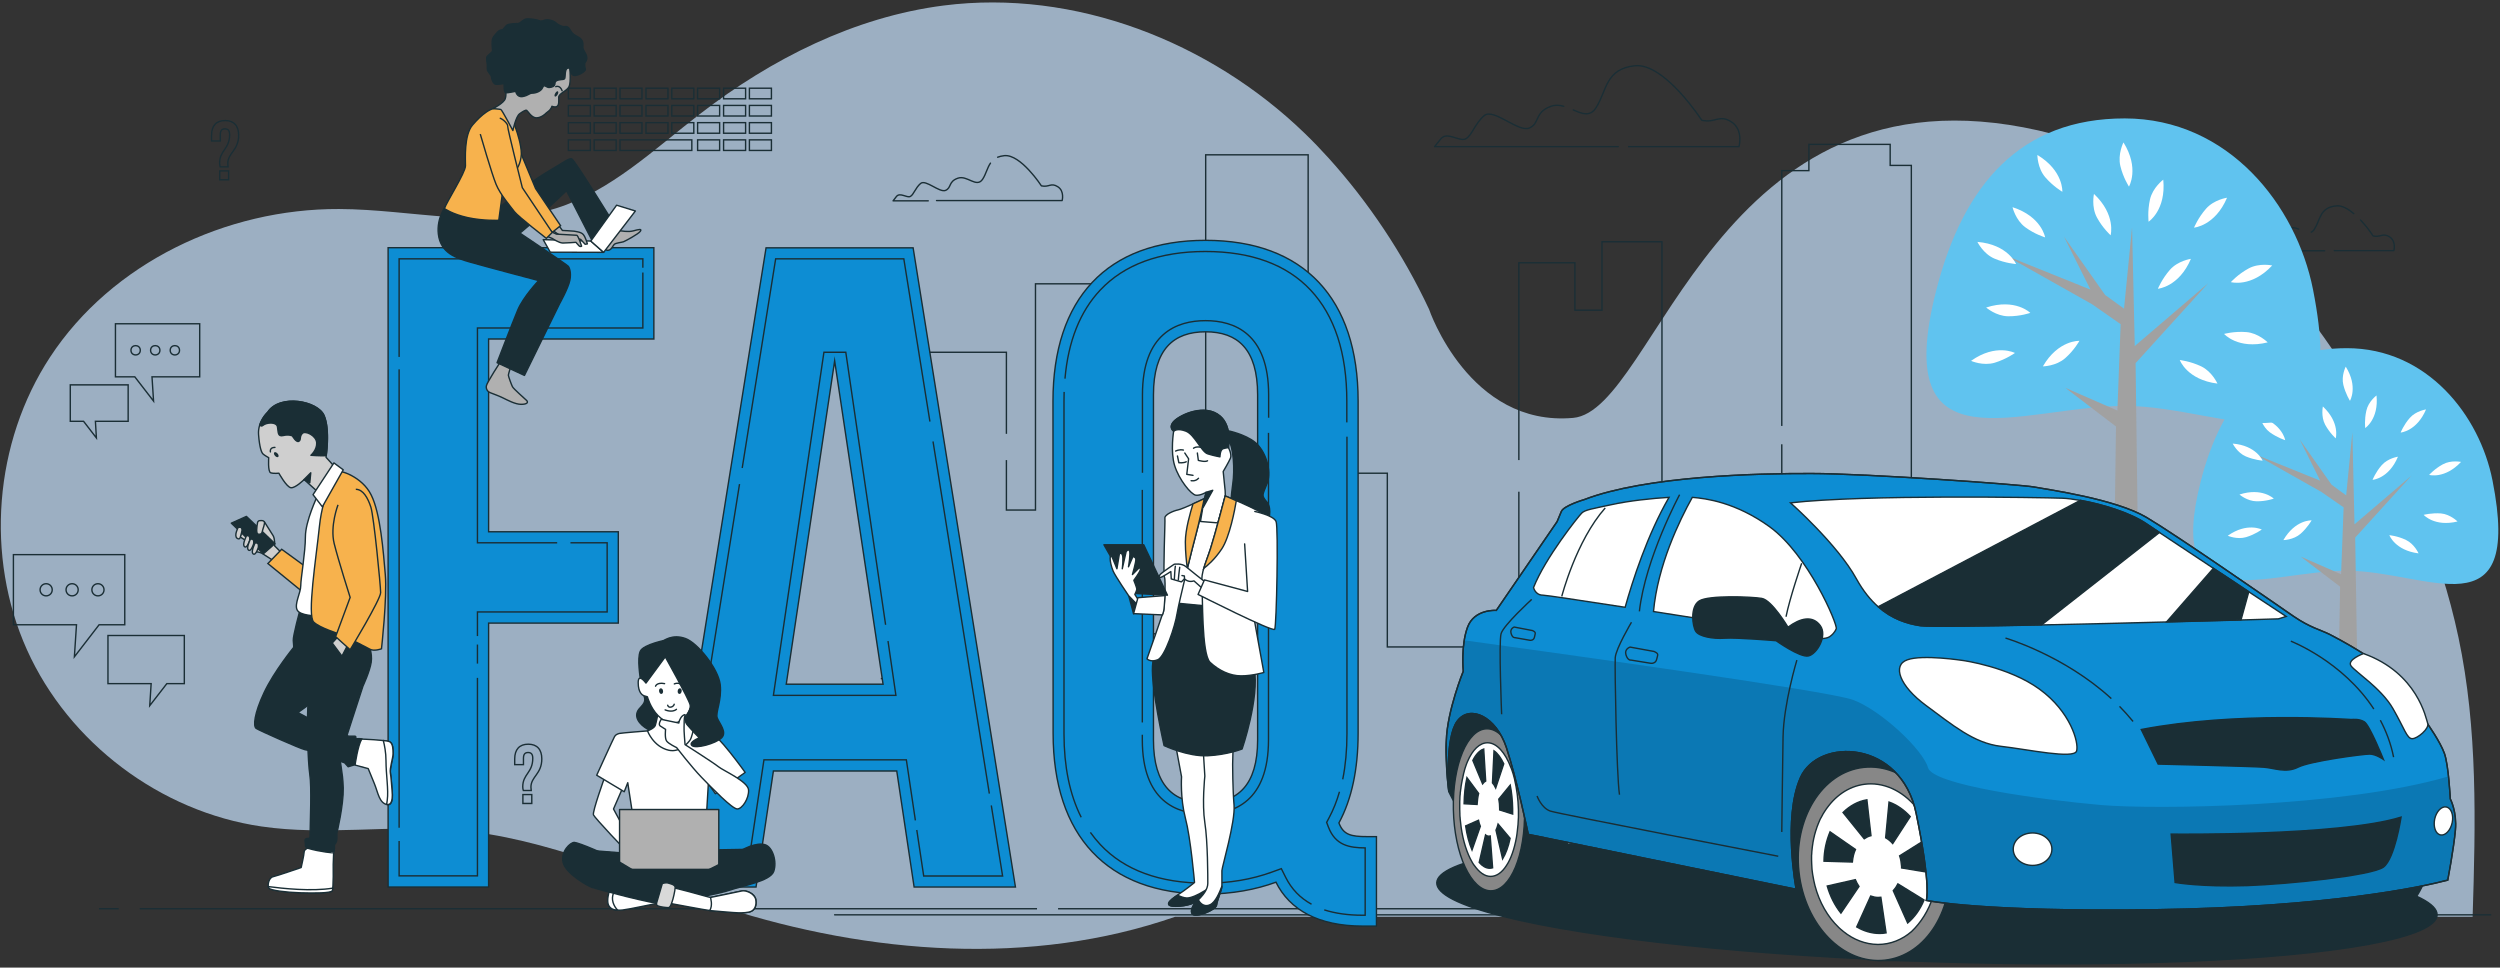
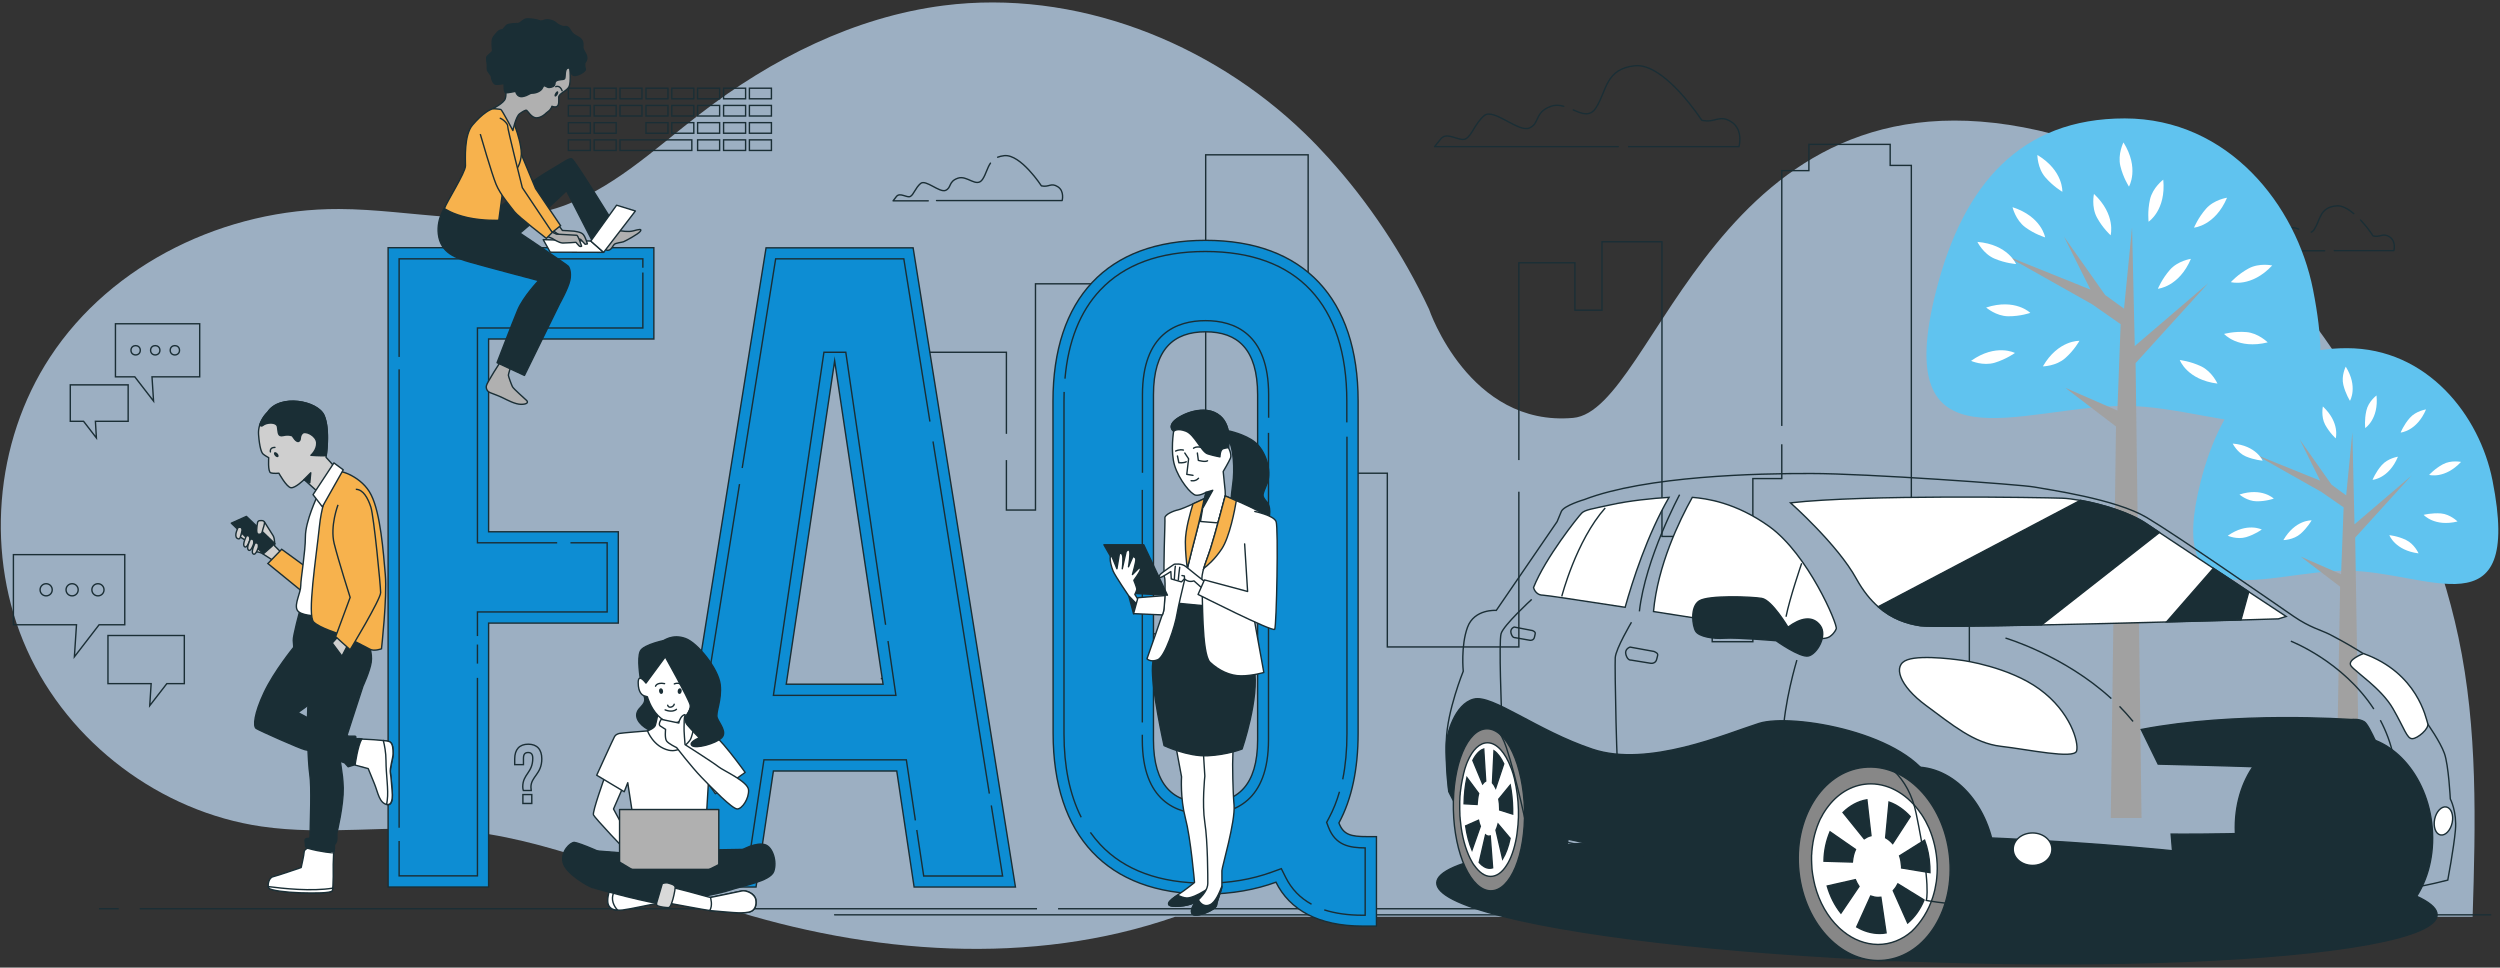
<svg xmlns="http://www.w3.org/2000/svg" version="1.1" id="Слой_1" x="0px" y="0px" viewBox="0 0 1771.4 685.6" style="enable-background:new 0 0 1771.4 685.6;" xml:space="preserve">
  <rect x="0" y="0" width="1771.4" height="685.6" fill="#333333" stroke="none" />
  <style type="text/css">
	.st0{opacity:0.7;fill:#CAE5FF;enable-background:new    ;}
	.st1{fill:none;stroke:#1A2E35;stroke-miterlimit:10;}
	.st2{fill:none;stroke:#1A2E35;stroke-linecap:round;stroke-linejoin:round;stroke-miterlimit:10;}
	.st3{fill:#60C3EF;}
	.st4{fill:#A1A1A1;}
	.st5{fill:#FFFFFF;}
	.st6{fill:#0D8DD3;stroke:#1A2E35;stroke-miterlimit:10;}
	.st7{fill:#1A2E35;stroke:#1A2E35;stroke-linecap:round;stroke-linejoin:round;stroke-miterlimit:10;}
	.st8{fill:#FFFFFF;stroke:#1A2E35;stroke-linecap:round;stroke-linejoin:round;stroke-miterlimit:10;}
	.st9{fill:#F7B24D;stroke:#1A2E35;stroke-miterlimit:10;}
	.st10{fill:#1A2E35;}
	.st11{fill:#B0B0B0;stroke:#1A2E35;stroke-linecap:round;stroke-linejoin:round;stroke-miterlimit:10;}
	.st12{fill:#D9D9D9;stroke:#1A2E35;stroke-linecap:round;stroke-linejoin:round;stroke-miterlimit:10;}
	.st13{fill:#CFCFCF;stroke:#1A2E35;stroke-linecap:round;stroke-linejoin:round;stroke-miterlimit:10;}
	.st14{fill:#1A2E35;stroke:#1A2E35;stroke-width:1;stroke-miterlimit:10;}
	.st15{fill:#1A2E35;stroke:#1A2E35;stroke-miterlimit:10;}
	.st16{fill:#878787;stroke:#1A2E35;stroke-width:1;stroke-miterlimit:9.999;}
	.st17{fill:#FFFFFF;stroke:#1A2E35;stroke-miterlimit:10;}
	.st18{fill:#878787;stroke:#1A2E35;stroke-miterlimit:10;}
	.st19{opacity:0.15;enable-background:new    ;}
</style>
  <path class="st0" d="M1114.7,296.1c59.2-5.3,100.7-255.1,329.5-203.7c101,22.7,176.9,99,227.7,185.8  c31.3,53.4,57.3,112.9,70.1,173.6c13.7,64.7,12.1,131.5,10,197.8H832.6C731,685,616.2,676.2,513,643c-63.3-20.4-124.9-49.6-191.2-55  c-45.4-3.6-91.4,4.2-136.5-2.4c-71.6-10.4-136.5-59.2-166.2-125.2S-4.2,313.5,35.5,253c43.8-66.8,124.8-105.2,204.7-104.9  c51.7,0.2,104.8,15,154.1-0.6c38.8-12.3,69.3-41.8,101.6-66.7c50.5-39,109.5-68.8,172.8-76.9c92.7-11.8,188.4,25.5,255.6,90.4  c5.9,5.7,11.6,11.6,17.1,17.7c28.1,31.1,52.7,67.7,71.2,107.2C1012.6,219.3,1041,302.7,1114.7,296.1z" />
  <g>
    <polyline class="st1" points="1262.5,301.8 1262.5,120.9 1281.7,120.9 1281.7,102.3 1339.3,102.3 1339.3,117.2 1354.3,117.2    1354.3,426.7 1395.4,426.7 1395.4,480.8 1421.5,480.8  " />
    <polyline class="st1" points="1076.2,326 1076.2,186.2 1115.9,186.2 1115.9,219.8 1135.1,219.8 1135.1,171.3 1177.6,171.3    1177.6,380.1 1213.2,380.1 1213.2,454.7 1242,454.7 1242,339.1 1262.5,339.1 1262.5,314.8  " />
    <polyline class="st1" points="926.9,232.8 926.9,480.8 950.2,480.8 950.2,335.3 983,335.3 983,458.4 1076.2,458.4 1076.2,348.4     " />
    <polyline class="st1" points="854.3,415.5 854.3,109.7 926.9,109.7 926.9,212.3  " />
    <polyline class="st1" points="713.1,326 713.1,361.4 733.7,361.4 733.7,201.1 815.9,201.1 815.9,449.1 854.3,449.1 854.3,424.8     " />
    <polyline class="st1" points="624.1,480.8 654.2,480.8 654.2,249.6 713.1,249.6 713.1,307.4  " />
  </g>
  <g>
    <path class="st2" d="M663.6,142.1h89c0,0,1.8-6.7-3.1-9.8c-4.9-3.1-6.1,0.6-11.6-0.6c0,0-14.7-22.6-26.3-21.4   c-1.9,0.2-3.4,0.6-4.7,1.1" />
    <path class="st2" d="M701.8,115.6c-2.3,3.3-3.1,7.6-5.5,11.3c-4.3,6.7-11-3.1-17.7-0.6c-6.7,2.4-4.3,6.7-8.6,8.6   c-4.3,1.8-14.1-8-17.7-4.9c-3.7,3.1-4.9,8-7.3,9.2c-2.4,1.2-7.3-3.1-9.8,0c-2.4,3.1-2.4,3.1-2.4,3.1h24.9" />
  </g>
  <g>
    <path class="st2" d="M1628.8,162.3c-2.2-0.8-4.4-1.4-6.7-0.6c-6.7,2.4-4.3,6.7-8.6,8.6c-4.3,1.8-14.1-8-17.7-4.9   c-3.7,3.1-4.9,8-7.3,9.2s-7.3-3.1-9.8,0c-2.4,3.1-2.4,3.1-2.4,3.1h70.9" />
    <path class="st2" d="M1667.8,151.4c-4.1-3.5-8.5-6-12.6-5.5c-11.6,1.2-11,9.8-15.3,16.5c-0.7,1.1-1.5,1.8-2.3,2.1" />
    <path class="st2" d="M1654,177.6h42.2c0,0,1.8-6.7-3.1-9.8s-6.1,0.6-11.6-0.6c0,0-3.7-5.8-8.9-11.3" />
  </g>
  <g>
    <path class="st2" d="M1108,75.3c-3-0.8-6-1.1-9,0c-12.1,4.4-7.7,12.1-15.4,15.4c-7.7,3.3-25.3-14.3-31.9-8.8s-8.8,14.3-13.2,16.5   c-4.4,2.2-13.2-5.5-17.6,0s-4.4,5.5-4.4,5.5h130.1" />
    <path class="st2" d="M1154,103.9h78.2c0,0,3.3-12.1-5.5-17.6s-11,1.1-20.9-1.1c0,0-26.4-40.8-47.4-38.6   c-20.9,2.2-19.8,17.6-27.5,29.7c-4.3,6.7-9.9,4.3-16.1,1.6" />
  </g>
  <path class="st3" d="M1766.1,340.5c21.6,109.5-46.3,63.9-103.3,63.9s-129.4,37.1-103.3-63.9c14.9-57.7,46.3-93.8,103.3-93.8  S1757,294.3,1766.1,340.5z" />
  <polygon class="st4" points="1630.2,394.4 1658.1,415.7 1655.2,579.8 1672,579.8 1668.8,380.9 1708.6,337.1 1668.3,371.5   1666.8,306.3 1662.4,351 1652.1,343.5 1629.5,311.4 1644,340.6 1597.3,321.7 1644.9,348.6 1660.6,359.5 1658.8,406.9 " />
  <g>
    <path class="st5" d="M1645.9,288c0,0-1.5,7.1,1.6,12.9c3.2,5.9,7.5,9.7,7.5,9.7S1658.2,299.6,1645.9,288z" />
    <path class="st5" d="M1586.8,350.4c0,0,5.4,4.7,12.1,4.8c6.7,0.1,12.2-1.9,12.2-1.9S1602.8,345.2,1586.8,350.4z" />
    <path class="st5" d="M1578.5,379.6c0,0,6.6,2.9,13,1s11.1-5.4,11.1-5.4S1592.2,369.9,1578.5,379.6z" />
    <path class="st5" d="M1617.9,382.7c0,0,7.2-0.1,12.2-4.5s7.8-9.5,7.8-9.5S1626.4,368.1,1617.9,382.7z" />
-     <path class="st5" d="M1601.3,295.3c0,0,1.6,7,7,11c5.4,3.9,10.9,5.6,10.9,5.6S1617.3,300.5,1601.3,295.3z" />
    <path class="st5" d="M1719,290.1c0,0-7.1,1-11.5,6s-6.5,10.4-6.5,10.4S1712.4,305.6,1719,290.1z" />
    <path class="st5" d="M1743.8,327.3c0,0-7.1-1.5-12.9,1.7c-5.9,3.2-9.7,7.5-9.7,7.5S1732.2,339.6,1743.8,327.3z" />
    <path class="st5" d="M1741.3,369.5c0,0-5.1-5.1-11.7-5.7c-6.6-0.5-12.3,1-12.3,1S1725,373.5,1741.3,369.5z" />
    <path class="st5" d="M1713.7,392.1c0,0-2.9-6.6-8.9-9.5s-11.8-3.4-11.8-3.4S1697,390,1713.7,392.1z" />
    <path class="st5" d="M1699.1,323.6c0,0-7.1,1-11.5,6s-6.5,10.4-6.5,10.4S1692.6,339.2,1699.1,323.6z" />
    <path class="st5" d="M1582,314.3c0,0,3.2,6.5,9.3,9.1c6.1,2.6,11.9,3,11.9,3S1598.8,315.7,1582,314.3z" />
    <path class="st5" d="M1683.9,280.2c0,0-5.8,4.3-7.2,10.8c-1.5,6.5-0.8,12.3-0.8,12.3S1685.6,296.9,1683.9,280.2z" />
    <path class="st5" d="M1662.1,259.8c0,0-3.3,6.4-1.7,12.9c1.6,6.5,4.7,11.3,4.7,11.3S1671,274,1662.1,259.8z" />
    <path class="st5" d="M1614.9,266.6c0,0,0,7.2,4.3,12.3c4.3,5.1,9.4,7.9,9.4,7.9S1629.3,275.3,1614.9,266.6z" />
  </g>
  <path class="st3" d="M1638.9,205.1c27.9,141.4-59.7,82.5-133.4,82.5c-73.7,0-167.1,48-133.4-82.5c19.2-74.6,59.7-121.2,133.4-121.2  C1579.1,84,1627.1,145.5,1638.9,205.1z" />
  <polygon class="st4" points="1463.4,274.8 1499.3,302.2 1495.6,579.6 1517.4,579.6 1513.2,257.3 1564.6,200.7 1512.6,245.2   1510.7,161 1505,218.7 1491.6,209 1462.4,167.6 1481.2,205.2 1420.8,180.9 1482.4,215.6 1502.6,229.7 1500.3,290.9 " />
  <g>
    <path class="st5" d="M1483.7,137.4c0,0-2,9.1,2.1,16.7c4.1,7.6,9.7,12.6,9.7,12.6S1499.5,152.3,1483.7,137.4z" />
    <path class="st5" d="M1407.3,217.9c0,0,7,6.1,15.6,6.2c8.6,0.1,15.7-2.4,15.7-2.4S1428,211.2,1407.3,217.9z" />
    <path class="st5" d="M1396.6,255.7c0,0,8.5,3.8,16.8,1.3c8.2-2.5,14.3-6.9,14.3-6.9S1414.3,243.1,1396.6,255.7z" />
    <path class="st5" d="M1447.5,259.6c0,0,9.3-0.1,15.8-5.8s10.1-12.3,10.1-12.3S1458.4,240.8,1447.5,259.6z" />
    <path class="st5" d="M1426,146.8c0,0,2.1,9.1,9,14.2c6.9,5.1,14.1,7.2,14.1,7.2S1446.7,153.5,1426,146.8z" />
    <path class="st5" d="M1578,140.1c0,0-9.2,1.3-14.9,7.8c-5.7,6.5-8.5,13.4-8.5,13.4S1569.5,160.1,1578,140.1z" />
    <path class="st5" d="M1610,188.1c0,0-9.1-2-16.7,2.1s-12.6,9.7-12.6,9.7S1595.1,204,1610,188.1z" />
    <path class="st5" d="M1606.8,242.6c0,0-6.6-6.6-15.1-7.3c-8.6-0.7-15.8,1.3-15.8,1.3S1585.7,247.8,1606.8,242.6z" />
    <path class="st5" d="M1571.2,271.8c0,0-3.8-8.5-11.5-12.2c-7.8-3.7-15.2-4.5-15.2-4.5S1549.6,269.1,1571.2,271.8z" />
    <path class="st5" d="M1552.4,183.4c0,0-9.2,1.3-14.9,7.8c-5.7,6.5-8.5,13.4-8.5,13.4S1543.9,203.4,1552.4,183.4z" />
    <path class="st5" d="M1401.1,171.4c0,0,4.1,8.4,12,11.8c7.9,3.4,15.4,3.9,15.4,3.9S1422.8,173.2,1401.1,171.4z" />
    <path class="st5" d="M1532.8,127.3c0,0-7.5,5.6-9.4,14s-1,15.8-1,15.8S1534.9,148.9,1532.8,127.3z" />
    <path class="st5" d="M1504.6,100.9c0,0-4.2,8.3-2.2,16.7s6.1,14.6,6.1,14.6S1516.1,119.3,1504.6,100.9z" />
    <path class="st5" d="M1443.6,109.8c0,0,0,9.3,5.6,15.8s12.1,10.3,12.1,10.3S1462.2,121,1443.6,109.8z" />
  </g>
  <line class="st2" x1="591.4" y1="648.2" x2="1764.8" y2="648.2" />
  <g>
    <line class="st1" x1="749.7" y1="643.9" x2="1090.7" y2="643.9" />
    <line class="st1" x1="99" y1="643.9" x2="734.8" y2="643.9" />
    <line class="st1" x1="70.1" y1="643.9" x2="84.1" y2="643.9" />
  </g>
  <g>
    <rect x="402.7" y="62.5" class="st1" width="15.6" height="7.5" />
    <rect x="421" y="62.5" class="st1" width="15.6" height="7.5" />
    <rect x="439.3" y="62.5" class="st1" width="15.6" height="7.5" />
    <rect x="457.7" y="62.5" class="st1" width="15.6" height="7.5" />
    <rect x="476" y="62.5" class="st1" width="15.6" height="7.5" />
    <rect x="494.3" y="62.5" class="st1" width="15.6" height="7.5" />
    <rect x="512.7" y="62.5" class="st1" width="15.6" height="7.5" />
    <rect x="531" y="62.5" class="st1" width="15.6" height="7.5" />
    <rect x="402.7" y="74.7" class="st1" width="15.6" height="7.5" />
    <rect x="421" y="74.7" class="st1" width="15.6" height="7.5" />
    <rect x="439.3" y="74.7" class="st1" width="15.6" height="7.5" />
    <rect x="457.7" y="74.7" class="st1" width="15.6" height="7.5" />
    <rect x="476" y="74.7" class="st1" width="15.6" height="7.5" />
    <rect x="494.3" y="74.7" class="st1" width="15.6" height="7.5" />
    <rect x="512.7" y="74.7" class="st1" width="15.6" height="7.5" />
    <rect x="531" y="74.7" class="st1" width="15.6" height="7.5" />
    <rect x="402.7" y="86.9" class="st1" width="15.6" height="7.5" />
    <rect x="421" y="86.9" class="st1" width="15.6" height="7.5" />
-     <rect x="439.3" y="86.9" class="st1" width="15.6" height="7.5" />
    <rect x="457.7" y="86.9" class="st1" width="15.6" height="7.5" />
    <rect x="476" y="86.9" class="st1" width="15.6" height="7.5" />
    <rect x="494.3" y="86.9" class="st1" width="15.6" height="7.5" />
    <rect x="512.7" y="86.9" class="st1" width="15.6" height="7.5" />
    <rect x="531" y="86.9" class="st1" width="15.6" height="7.5" />
    <rect x="402.7" y="99.1" class="st1" width="15.6" height="7.5" />
    <rect x="421" y="99.1" class="st1" width="15.6" height="7.5" />
    <rect x="439.3" y="99.1" class="st1" width="50.9" height="7.5" />
    <rect x="494.3" y="99.1" class="st1" width="15.6" height="7.5" />
    <rect x="512.7" y="99.1" class="st1" width="15.6" height="7.5" />
    <rect x="531" y="99.1" class="st1" width="15.6" height="7.5" />
  </g>
  <g>
    <polygon class="st1" points="88.4,393 9.5,393 9.5,442.7 54.2,442.7 52.7,465.4 70.2,442.7 88.4,442.7  " />
    <polygon class="st1" points="130.6,450.3 76.5,450.3 76.5,484.4 107.1,484.4 106.1,500 118.2,484.4 130.6,484.4  " />
    <g>
      <path class="st1" d="M37,417.9c0,2.4-1.9,4.3-4.3,4.3s-4.3-1.9-4.3-4.3s1.9-4.3,4.3-4.3S37,415.5,37,417.9z" />
      <path class="st1" d="M55.4,417.9c0,2.4-1.9,4.3-4.3,4.3s-4.3-1.9-4.3-4.3s1.9-4.3,4.3-4.3S55.4,415.5,55.4,417.9z" />
      <path class="st1" d="M73.7,417.9c0,2.4-1.9,4.3-4.3,4.3s-4.3-1.9-4.3-4.3s1.9-4.3,4.3-4.3C71.8,413.6,73.7,415.5,73.7,417.9z" />
    </g>
  </g>
  <g>
    <polygon class="st1" points="81.8,229.4 141.5,229.4 141.5,267 107.7,267 108.8,284.2 95.5,267 81.8,267  " />
    <polygon class="st1" points="49.8,272.7 90.8,272.7 90.8,298.5 67.6,298.5 68.3,310.3 59.2,298.5 49.8,298.5  " />
    <g>
      <circle class="st1" cx="123.9" cy="248.2" r="3.3" />
      <circle class="st1" cx="110" cy="248.2" r="3.3" />
      <circle class="st1" cx="96.1" cy="248.2" r="3.3" />
    </g>
  </g>
  <g>
-     <path class="st1" d="M156,118.2c-0.2-0.7-0.4-1.5-0.4-2.6c0-9.1,7.1-9.9,7.1-20.2c0-3-1.2-4.1-3.3-4.1s-3.3,1.1-3.3,4.1v4.5h-6.2   v-4.1c0-6.6,3.3-10.4,9.6-10.4s9.6,3.8,9.6,10.4c0,10.8-7.7,12.5-7.7,20.1c0,0.8,0.1,1.5,0.2,2.3H156z M162,121.1v6.3h-6.3v-6.3   H162z" />
-   </g>
+     </g>
  <g>
    <path class="st1" d="M370.8,560.1c-0.2-0.7-0.4-1.5-0.4-2.6c0-9.1,7.1-9.9,7.1-20.2c0-3-1.2-4.1-3.3-4.1c-2.1,0-3.3,1.1-3.3,4.1   v4.5h-6.2v-4.1c0-6.6,3.3-10.4,9.6-10.4c6.3,0,9.6,3.8,9.6,10.4c0,10.8-7.7,12.5-7.7,20.1c0,0.8,0.1,1.5,0.2,2.3H370.8z M376.8,563   v6.3h-6.3V563H376.8z" />
  </g>
  <path class="st6" d="M346.2,376.8h91.9v64.7h-91.9v187H275v-453h188.3v64.7H346.2V376.8z" />
  <polyline class="st1" points="455.5,193.1 455.5,232.4 338.3,232.4 338.3,384.6 394.8,384.6 " />
  <polyline class="st1" points="282.8,252.9 282.8,183.4 455.5,183.4 455.5,189.7 " />
  <line class="st1" x1="282.8" y1="586.5" x2="282.8" y2="261.7" />
  <polyline class="st1" points="338.3,480.3 338.3,620.6 282.8,620.6 282.8,595.9 " />
  <line class="st1" x1="338.3" y1="456.7" x2="338.3" y2="470.2" />
  <polyline class="st1" points="404.2,384.6 430.2,384.6 430.2,433.6 338.3,433.6 338.3,450.7 " />
  <path class="st6" d="M719.5,628.5h-71.8l-12.3-82.2H548l-12.3,82.2h-65.4l72.5-452.9H647L719.5,628.5z M557.1,484.8h68.6  l-34.3-229.1L557.1,484.8z" />
  <path class="st1" d="M486.6,576.9L524,343 M648.6,581.3l-6.4-42.9H541.3L529,620.6h-49.4l5.6-34.7 M702.4,570.7l8,50h-55.9  l-4.9-32.6 M661.1,312.8L701,562.3 M525.9,331.6l23.7-148.2h90.8l18.5,115.3 M627.5,442.7l-28.2-193.1h-15.5L548,492.7h86.8  l-5.6-38.5" />
  <path class="st6" d="M746.1,284.2c0-72.5,38.2-113.9,108.1-113.9s108.1,41.4,108.1,113.9v235.5c0,25.2-4.5,46.6-13.6,63.4  c3.2,8.4,8.4,9.7,20.1,9.7h6.5v63.4h-9.7c-31.7,0-51.8-11.6-61.5-31.1c-14.2,5.2-31.1,8.4-49.8,8.4c-69.9,0-108.1-41.4-108.1-113.9  L746.1,284.2L746.1,284.2z M817.3,524.3c0,32.4,14.2,44.6,36.9,44.6c22.6,0,36.9-12.3,36.9-44.6V279.7c0-32.4-14.2-44.6-36.9-44.6  c-22.6,0-36.9,12.3-36.9,44.6V524.3z" />
  <path class="st1" d="M929.3,640.7c-8.1-4.4-14.2-10.8-18.3-19l-3.1-6.2l-6.6,2.4c-14.5,5.3-30.3,7.9-47.1,7.9  c-32.4,0-57.5-9.2-74.5-27.3c-2.5-2.7-4.9-5.6-7.1-8.7 M949.1,561c-1.9,6.7-4.4,12.9-7.4,18.5l-1.7,3.2l1.3,3.4  c5,13.1,15.1,14.6,26,14.7v47.7h-1.9c-10.3,0-19.3-1.3-27.1-3.8 M954.4,309.4v210.4c0,11.8-1,22.6-3,32.4 M754.6,268.3  c2.3-26.5,10.7-47.6,25-62.8c17.1-18.1,42.1-27.3,74.5-27.3s57.5,9.2,74.5,27.3s25.7,44.6,25.7,78.7v15.1 M766.1,579.1  c-8.1-16-12.2-35.9-12.2-59.3V284.2c0-2.2,0-4.3,0.1-6.5 M809.4,520.6v3.7c0,43.4,24.3,52.5,44.7,52.5s44.7-9.1,44.7-52.5V306.7   M809.4,347.1v164.8 M898.9,296v-16.3c0-43.4-24.3-52.5-44.7-52.5s-44.7,9.1-44.7,52.5V335" />
  <g>
    <path class="st7" d="M870.1,305.2c0,0,12,2.4,19.2,8.2c7.2,5.8,12,19.9,8.6,28.9c-3.4,8.9-4.4,8.4-0.2,13.5   c4.1,5.2,0.7,14.1,0.7,14.1l-26.5-8.2c0,0,0.2-9.7,1.6-19c1.4-9.3,0.7-26.5-3.4-31.3L870.1,305.2L870.1,305.2z" />
    <g>
      <path class="st8" d="M832.7,526.3l4.5,24.1c0,0-1,15.1,2.7,29.2c3.8,14.1,6.5,45.7,6.5,45.7s-5.8,4.8-12,8.9    c-6.2,4.1-10,7.9-1.4,7.9s13.1-2.4,18.2-4.5c5.2-2.1,9.3-3.1,9.3-5.8s-2.7-14.1-2.7-14.1s1-40.2,1-53.3s-2.4-22.3-2.4-22.3V529    L832.7,526.3z" />
      <path class="st7" d="M851.3,637.6c5.2-2.1,9.3-3.1,9.3-5.8c0-0.8-0.2-2.3-0.6-4.1c-2.4,1.2-5.2,2.6-7,3.8c-3.8,2.4-8.9,4.8-12,4.8    c-2.1,0-4.9-1.2-6.6-2c-6.2,4.1-9.9,7.9-1.3,7.9C841.7,642.1,846.1,639.7,851.3,637.6z" />
    </g>
    <g>
      <path class="st8" d="M852.7,533.8l1,16.1c0,0-2.1,19.6,0,33s2.1,38.8,2.1,43c0,4.1-3.1,8.6-8.6,13.4c0,0-4.5,5.2-2.4,8.2    c2.1,3.1,16.8-2.7,17.2-6.2s3.8-11,3.8-13.4s0-8.6,0-11s9.6-34.7,8.6-46.4s-1-28.9-1-28.9l0.3-12    C873.6,529.7,858.5,534.5,852.7,533.8z" />
      <path class="st7" d="M857.5,641c-5,2.4-7.8-2.2-8.4-3.4c-0.6,0.6-1.2,1.1-1.9,1.7c0,0-4.5,5.2-2.4,8.2c2.1,3.1,16.8-2.7,17.2-6.2    s3.8-11,3.8-13.4l0,0C864.1,632.5,861.2,639.3,857.5,641z" />
    </g>
    <path class="st7" d="M830.7,427.6c0,0-13.1,28.9-14.1,44.3c-1,15.5,8.2,56.4,8.2,56.4s16.8,7.9,30.9,7.2   c14.1-0.7,24.4-4.8,24.4-4.8s12.4-36.1,8.6-57.4c-3.7-21.3-13-43.3-13-43.3l-44-5.5L830.7,427.6z" />
    <path class="st8" d="M850.9,354.8c0,0,5.8-3.4,10.3-3.4s6.9,0,6.9,0s3.1,12.4,3.1,13.7c0,1.4-13.1,64.6-13.1,64.6l-24.7-2.4   c0,0,0-39.9,3.4-51.9C840.3,363.4,850.9,354.8,850.9,354.8z" />
    <g>
      <path class="st8" d="M831.6,305.5c0,0-2.4,14.4,0.7,24.4c3.1,10,11.7,20.6,15.1,21c3.4,0.3,7.2-2.1,7.2-2.1l-1.3,4.6l-2.7,16.1    l12.4,1c0,0,5.2-18.2,5.2-19.2s-0.1-3.5-0.1-3.5l-1.4-13.7c0,0,4.1-6.9,5.2-9.6c1-2.7-1.4-7.2-1.4-7.2s2.5-14.9-5.8-22.3    c-10.3-9.3-28.2-1-32.6,3.4C827.5,302.8,831.6,305.5,831.6,305.5z" />
      <polygon class="st7" points="854.6,348.8 859.3,347.4 852.6,359.4   " />
      <path class="st7" d="M864.6,294.9c-11-9.3-28.2-1-32.6,3.4c-4.5,4.5-0.3,7.2-0.3,7.2s2.4-2.4,8.6,0c6.2,2.4,11,14.8,15.5,16.1    c4.5,1.4,8.6,2.1,8.6,2.1s0-5.2,2.4-5.8c2.4-0.7,3.8-0.7,3.8-0.7S873.1,302.1,864.6,294.9z" />
      <polyline class="st2" points="839.5,321 842.2,325.1 840.9,336.1 845.3,336.8   " />
      <path class="st2" d="M844,340.6c0,0,3.1,0.7,5.2-1.7" />
      <path class="st2" d="M834.3,323.1l1,4.8c0,0,3.4,0.3,5.2-0.7" />
      <path class="st2" d="M848.4,321l0.7,5.2c0,0,4.8,1.4,6.5,0.3" />
      <path class="st2" d="M833,319.6c0,0,2.7-1.4,5.5-0.7" />
      <path class="st2" d="M845.7,317.6c0,0,1.4-1.4,5.2-0.7" />
    </g>
    <path class="st8" d="M853.3,353.4c0,0-15.1,7.2-18.6,7.9c-3.4,0.7-9.6,3.4-9.3,5.8s-1.4,39.5-0.3,41.9c1,2.4,0,21.6-0.7,24.1   c-0.7,2.4-11.7,33.7-11.7,33.7s2.4,2.7,7.6,0.7c5.2-2.1,12.4-24.1,13.7-32.6c1.4-8.6,10.7-46.4,13.1-55   C849.6,371.3,853.3,353.4,853.3,353.4z" />
    <path class="st8" d="M868.1,351.4c0,0-6.9,26.5-10.3,37.1c-3.4,10.7-6.9,16.8-6.2,25.1c0.7,8.2-0.3,49.8,5.8,55.7   c6.2,5.8,14.1,9.6,22,9.6s16.1-2.4,16.1-2.4s-9.6-52.6-9.6-53.9c0-1.4,15.1-49.8,14.8-53.9C900.4,364.4,868.1,351.4,868.1,351.4z" />
    <path class="st9" d="M839.9,384c0,7.5,0.8,14.5,1.4,18.8c2.4-10,4.8-19.2,5.8-23c2.4-8.6,6.2-26.5,6.2-26.5s-3.8,1.8-8,3.7   C843.5,362.9,839.9,375.1,839.9,384z" />
    <path class="st9" d="M868.1,351.4c0,0-6.9,26.5-10.3,37.1c-1.8,5.7-3.7,10.1-4.9,14.3c2.6-2,7.9-6.5,12.8-13.9   c5.6-8.5,9.2-27.6,10.3-34.1C871.5,352.7,868.1,351.4,868.1,351.4z" />
    <path class="st7" d="M806.6,424.9l-3.4,10l-3.4-12.7C799.7,422.1,804.2,421.1,806.6,424.9z" />
    <g>
      <polygon class="st7" points="782.2,386 801.8,420.4 827.2,421.7 810.4,386   " />
      <path class="st8" d="M799.7,422.1c0,0-9.6-14.1-11-17.5s-2.1-6.9-2.1-8.9c0-2.1,0.7-2.7,1.7-0.3c1,2.4,3.1,7.6,3.1,7.6l1.7-10.3    c0,0,1-1.7,2.1,0.3c1,2.1,0,10,0,10l2.7-12c0,0,1.4-2.4,2.4-0.7s-0.7,11.3-0.7,11.3l3.1-7.2c0,0,1.7,0,2.1,1.7    c0.3,1.7-2.4,11-2.4,11l4.5-4.5c0,0,1.7-0.7,1,1.4s-4.5,7.2-4.5,7.2s2.1,5.2,2.1,6.2s-1.4,3.8-1.4,3.8l2.4,3.8l-1.4,2.7    L799.7,422.1z" />
    </g>
    <path class="st8" d="M824.5,433.1c0.3-1.1,0.7-6,1-11.1l-19.2,1.5l-3.1,11.3l20.5,0.9C824.1,434.4,824.4,433.5,824.5,433.1z" />
    <g>
      <g>
        <path class="st8" d="M853.7,412.2c0,0-11.1-8.7-13.4-10.7c-3-2.6-8.3-1.7-8.3-1.7s-8.2,5.5-9.6,6.9c-1.4,1.4-1.4,2.7,0,2.4     c1.4-0.3,7.2-4.1,7.2-4.1l0.3,5.2l7.2,2.1l2.1-2.1c0,0,1.7,1.4,3.4,1.7c1.7,0.3,3.4-0.3,3.4-0.3l6.5,5.8L853.7,412.2z" />
        <path class="st8" d="M889.1,362.4c0,0,13.4,2.7,15.1,7.2c1.7,4.5,0.3,74.2-1,76.3c-1.4,2.1-54.3-24.7-54.3-24.7l4.5-10.3     l30.6,8.2l-2.1-33.7" />
      </g>
      <path class="st2" d="M832.1,410.4c0,0,0.4-8.2,0.7-9.2" />
      <path class="st2" d="M834.9,410.9c0,0,0.7-7.6,1-8.9" />
      <polyline class="st2" points="839.3,410.1 839.2,408.1 837.5,407.8   " />
    </g>
  </g>
  <g>
    <g>
      <path class="st8" d="M431.7,631.5c0,0-2.1,6.6-0.5,9.9c1.6,3.2,5,3.9,9.9,3.4c4.8-0.5,23.4-4.6,25.9-5c2.5-0.5,5.5-1.6,5.5-1.6    s-10.3-3.4-18.6-4.8c-8.2-1.4-20.6-3.7-20.6-3.7L431.7,631.5z" />
      <path class="st8" d="M433.3,629.7l-1.6,1.8c0,0-2.1,6.6-0.5,9.9c1.2,2.4,3.4,3.4,6.5,3.5c-1.2-1.1-2.5-2.9-3.3-5.4    c-1.5-4.9,1.3-8.8,1.8-9.3C434.5,629.9,433.3,629.7,433.3,629.7z" />
    </g>
    <path class="st7" d="M448.4,578.6l-8.2,25.7l-26.8-2.1c0,0,16.3,15.3,28.2,22.4c11.9,7.1,33.4,13.7,47,10.5   c13.5-3.2,46.3-33.4,46.3-33.4l-28.6,0.5l-6-24.3L448.4,578.6z" />
    <g>
      <path class="st7" d="M472.5,453.4c0,0-16.8,3.1-18.9,8.2c-2.1,5.2-0.3,17.2,1,25.1c1.4,7.9,4.8,8.9-1,14.8    c-5.8,5.8-0.3,12,5.2,15.1s13.1-1,14.8-4.5" />
      <path class="st8" d="M428.5,550.6c0,0-8.9,24.7-8,26.8s23.6,26.3,24.3,26.3s4.4,2.3,5.5,2.3s1.4,0,2.1-0.2s3.9-0.5,3.9-0.5    l2.5,2.3l8.2-0.9c0,0-5.3-7.1-7.6-8s-12.1-2.1-12.1-2.1l-12.6-23.4l6.4-14.7L428.5,550.6z" />
      <path class="st8" d="M458.7,517.9c0,0-18.1,1.4-19.9,1.8c-1.8,0.5-2.7,1.1-3.4,2.3c-0.7,1.1-12.6,27.3-12.6,27.3l19.5,11.7    l2.5-6.4l3.7,24.1h52l1.4-23.4l5,7.1l21.1-15.1c0,0-20.4-28.6-26.1-29.3C496.1,517.2,458.7,517.9,458.7,517.9z" />
      <path class="st8" d="M466.1,506.2c0,0-1.1,5.7-1.8,7.8s-5.5,3.9-5.5,3.9s4.1,11.2,15.1,13.7c8.1,1.8,14-5.7,15.1-7.3    s2.3-7.3,2.3-7.3s-5-4.4-5.3-5.3c-0.2-0.9-0.7-4.7-0.7-4.7S473,509.4,466.1,506.2z" />
      <g>
        <path class="st8" d="M471.1,465.8L457.7,484c0,0-5.5-7.6-5.5-0.3s3.1,8.9,4.1,9.3c1,0.3,2.4,0.7,2.4,0.7s2.1,7.9,7.6,13.4     c5.5,5.5,11,6.5,15.8,3.8c4.8-2.7,8.2-11.3,8.2-11.3s3.4-11.3,2.7-16.8C492.4,477.1,476.6,463.7,471.1,465.8z" />
        <path class="st10" d="M469.8,489.5c0.2,1.1-0.3,2.1-1.1,2.2s-1.5-0.7-1.7-1.8s0.3-2.1,1.1-2.2S469.7,488.4,469.8,489.5z" />
        <path class="st10" d="M480.2,489.5c-0.2,1.1,0.3,2.1,1.1,2.2s1.5-0.7,1.7-1.8s-0.3-2.1-1.1-2.2S480.3,488.4,480.2,489.5z" />
        <path class="st2" d="M473.1,499.7c0,0,0.4,1.8,2.4,1.3s2.2-2,2.2-2" />
        <path class="st2" d="M471.3,503c0,0,4.9,2.2,8-0.4" />
        <path class="st2" d="M464.5,486.2c0,0,0.9-2.9,6.4-1.8" />
        <path class="st2" d="M477.8,484.6c0,0,2.2-1.1,4.2,0" />
      </g>
      <path class="st7" d="M470.8,464.4c0,0,17.2,30.6,18.2,35c1,4.5-5.5,10-2.1,14.1c3.4,4.1,8.6,9.3,8.6,9.3s-7.9,3.1-5.2,5.5    s16.8-1.4,21-5.5c4.1-4.1-1.7-10.3-3.1-14.1c-1.4-3.8,3.4-12.4,2.1-23.7c-1.4-11.3-16.1-29.6-24.7-32.6    c-8.6-3.1-15.5,0.7-18.2,4.1" />
      <path class="st8" d="M468.5,509.7c0,0-2.4,3.5-0.7,4.7c1.8,1.1,3.8,2.4,3.8,2.4s-0.7,6.2,0.7,8.2c1.3,2,7.1,4.7,7.1,4.7    s10.4,13.5,17.7,21.1c7.3,7.5,21.7,22.4,25.3,22.4c3.5,0,8.4-7.5,8-13.5s-18-13.7-21.3-16.4s-23.7-15.7-23.7-15.7    s-0.9-10.4-0.7-12.6s-0.2-6.2,0.7-7.8c0.9-1.6-1.8-0.7-3.1,1.6c-1.3,2.2-1.3,3.5-1.3,3.5L468.5,509.7z" />
    </g>
    <rect x="439" y="573.6" class="st11" width="70.3" height="42.4" />
    <path class="st7" d="M474.8,628.5c0,0,33.9-14,43.1-21.1c9.2-7.1,18.6-10.5,24.1-8.9s8.7,12.1,6.2,19s-22.2,10.1-30.7,13.1   s-34.4,7.3-34.4,7.3l-11.9-6.6L474.8,628.5z" />
    <g>
      <path class="st8" d="M477.1,629c0,0,8.9,2.1,17,4.4c8,2.3,9.4,2.5,9.4,2.5s19.2-3.9,22.2-4.6c3-0.7,9.2,1.8,9.9,6.2    s-0.9,7.1-3.2,8.2c-2.3,1.1-6.2,1.1-8.9,1.1s-18.1-1.4-20.4-1.6c-2.3-0.2-27.9-5-27.9-5L477.1,629z" />
      <path class="st8" d="M502.8,645.2c0.1,0,0.1,0,0.2,0c2.3,0.2,17.6,1.6,20.4,1.6c2.7,0,6.6,0,8.9-1.1c2.3-1.1,3.9-3.9,3.2-8.2    s-6.9-6.9-9.9-6.2s-22.2,4.6-22.2,4.6S505.3,641.7,502.8,645.2z" />
    </g>
    <path class="st7" d="M474.8,628.5c0,0-14.9-4.6-30-14.2c-15.1-9.6-35-17.2-37.8-17.4c-2.7-0.2-9.9,6.4-8,14.2   c1.8,7.8,17.2,16.5,20.2,17.6s44,12.1,52.2,12.1L474.8,628.5z" />
    <path class="st12" d="M469.3,626c0,0-3.7,12.4-3.9,13.3c-0.2,0.9-0.7,2.1,1.1,2.7c1.8,0.7,5.7,1.1,7.1,1.1s2.3-3.2,2.7-4.4   c0.5-1.1,2.1-7.8,2.1-9.9c0-2.1-3.9-2.7-5.3-3.2C471.8,625.3,469.3,626,469.3,626z" />
  </g>
  <path class="st11" d="M433.3,162.2c0,0,0.8,0.8,4.2,1.1c3.5,0.3,7.2,1.3,11.2,0.3c4-1.1,6.4-1.6,5,0.3c-1.3,1.9-10.6,6.9-11.9,7.4  s-5.6,0.8-6.6,1.9c-1.1,1.1-1.9,4-4.5,4.2c-2.7,0.3-7.7-9.3-7.7-9.3l8.2-6.9L433.3,162.2z" />
  <path class="st7" d="M350.7,149.7c0,0,22-18.9,35.8-27.1s16.7-10.6,18.6-10.1s31.3,48.3,31.3,48.3L421,173.3l-19.6-38.2  c0,0-27.9,26.8-35.1,31.6s-21.5-9-22.3-11.2C343.3,153.4,350.7,149.7,350.7,149.7z" />
  <g>
    <polygon class="st8" points="389.9,178.7 427.7,178.8 418.6,170.8 384.9,169.8  " />
    <polygon class="st8" points="427.7,178.8 450.2,149.5 436.9,145.4 418.6,170.8  " />
  </g>
  <path class="st11" d="M367.2,107.8l12.2,29.5l19.1,26c0,0,6.9,0.3,8.2,0.5c1.3,0.3,5,0.5,6.6,2.4s2.9,6.6,2.9,6.6l-1.6,0.3l-3.2-3.5  l-5.8-1.3c0,0-6.9-0.5-8.5-1.3s-9.3-6.6-9.3-6.6l-25.5-31.9l-4-11.2L367.2,107.8z" />
  <polygon class="st9" points="397.2,159.9 391.3,164.6 362.3,134.4 359.3,118.6 369.3,109.1 379.5,133.6 " />
  <path class="st11" d="M355.2,255.4c0,0-10.4,15.9-10.6,18.1c-0.3,2.1,0.8,4,2.9,4.8s6.4,2.4,9,3.7c2.7,1.3,8.5,4.5,12.7,4.5  s5.3-1.3,4-2.7c-1.3-1.3-9.3-8.2-10.1-9.8c-0.8-1.6-2.9-7.4-2.9-8.2c0-0.8,2.4-8.2,2.4-8.2L355.2,255.4z" />
  <path class="st7" d="M316.4,145.2c0,0-7.2,8.8-5.8,20.7c1.6,13.5,12.7,17,22.8,19.9c10.1,2.9,48.3,13,48.3,13s-10.9,11.4-14.9,21  S352.2,257,352.2,257l19.4,9l25-51c0,0,6.1-10.9,7.2-16.5s-0.5-9-1.1-9.8c-0.5-0.8-33.5-23.1-39.6-27.1s-11.2-5.8-11.2-5.8  L316.4,145.2z" />
  <path class="st9" d="M366.1,92.9c0,0-4.2-14.3-10.9-16.2s-14.3,4.8-20.4,11.9c-6.1,7.2-5,24.2-5,28.9c0,4.8-13.5,25.8-14.9,30.3  c0,0,5.6,4,16.5,6.4s22,1.9,22,1.9s2.1-15.1,2.7-19.9c0.5-4.8,4.2-11.7,7.2-13.5s5.8-7.2,6.1-13.5  C369.5,102.7,366.1,92.9,366.1,92.9z" />
  <path class="st11" d="M387.9,163l6.4,2.9c0,0,13.3,0.8,14.3,0.8c1.1,0,3.5,7.7,3.5,7.7s-0.8,0.8-1.9-0.3s-2.1-2.4-2.1-2.4  s-6.6,0.5-9.3,0.5c-2.7,0-7.4-3.2-7.4-3.2l-6.4-2.7L387.9,163z" />
  <path class="st9" d="M340.3,95c0,0,8.2,28.4,11.2,35.6c2.9,7.2,10.4,15.9,13,19.4c2.7,3.5,22.6,18.9,22.6,18.9l4.2-4.2L370.1,133  c0,0-10.7-42.4-10.4-43.7c0.3-1.3-3.2-5-5.6-5.6" />
  <g>
    <path class="st11" d="M403.8,48.5c0,0,0.8,9.6-0.5,12.7c-1.3,3.2-7.4,5-7.4,7.7c0,2.7,0.3,5.3-1.1,6.4c-1.3,1.1-3.7,0-3.7,0   s-0.5,2.1-2.7,3.7c-2.1,1.6-1.8,1.5-1.8,1.5s-3,3-6.5,3s-6.1-4.8-6.9-5.3s-3,1-5,2.4c-2.7,1.9-4.8,11.9-4.8,11.9   s-7.7-14.6-8.5-14.9s-5.7-0.6-5.7-0.6s7.8-3.9,8.8-7.1c1.1-3.2,0-8.2,0-9.3s0.5-11.9,5-17.5s23.6-7.2,30.8-7.7   S403.8,48.5,403.8,48.5z" />
    <path class="st7" d="M403.8,48.5c0,0-2.7-1.6-3.2,2.9s0.3,4.8-2.9,5c-3.2,0.3-4.5,1.1-4.5,2.9c0,1.9-2.4,2.7-4.2,2.7   c-1.9,0-3.5-2.7-4.5,0c-1.1,2.7-4.8,4-7.2,4c-2.4,0-2.7,1.6-6.9,2.4c-4.2,0.8-5-3.7-5-3.7s-5.3,1.1-6.9,1.1s-1.3-6.6-1.3-6.6   s-4.5,0.8-6.1,0.5s-2.9-4-2.9-5.3s-2.9-3.5-2.9-5.3s0-3.2,0-3.2s-0.8-4.5-0.3-5.6s4-3.2,4-4.5s-1.1-7.4,0.8-9.8s3.7-4.8,5.6-4.8   s2.4-3.5,5.3-4s4-0.5,6.1-0.5s3.5-2.7,5.8-3.2s8.2,0.5,9.3,1.1c1.1,0.5,1.9,0.5,4-0.3s6.4,0.3,8,1.9s4.5,2.7,5.8,2.7   s2.7-0.8,4.5,2.7c1.9,3.5,5,4,6.9,5.6s2.1,3.7,1.9,5.6c-0.3,1.9,1.1,3.5,2.1,5.6c1.1,2.1,0.8,4.2-0.3,5.6c-1.1,1.3-0.3,4,0,5   c0.3,1.1-2.7,3.2-5,4C407.3,53.6,404.9,54.9,403.8,48.5z" />
    <path class="st10" d="M395.1,67c-0.6,1-1.4,1.7-1.9,1.4c-0.5-0.3-0.4-1.3,0.2-2.3s1.4-1.7,1.9-1.4C395.7,65,395.7,66,395.1,67z" />
    <path class="st2" d="M393.8,61.4c0,0,2.9-1.4,4.5,2.9" />
  </g>
  <g>
    <path class="st13" d="M187.3,369.7c0,0,4.8,7.5,6.2,9.8s1.1,7.3,1.1,7.3l5.5,5.5l-6.4,5c0,0-6.9-4.6-8.2-5.3   c-1.4-0.7-3.7-1.1-4.4-1.1s-7.1-8-7.1-8l-3.9-2.5l2.3-6.4l10.1,3L187.3,369.7z" />
    <polygon class="st7" points="163.9,370.7 186.6,392.4 194.8,385.2 174.6,365.9  " />
    <path class="st13" d="M184.1,368.9c-0.8,0-1.5,0.6-1.6,1.4c-0.5,2.5-1.2,7.7,0.3,8.1c2,0.6,2.9-0.6,3.1-2s2-5.4,1.4-6.6   C186.8,368.8,185.7,368.8,184.1,368.9z" />
    <path class="st13" d="M168.7,373.8c0,0-3.1,5.8-0.7,7.6c2.4,1.7,2.4-1.7,3.1-3.8C171.8,375.5,171.8,372.8,168.7,373.8z" />
    <path class="st13" d="M174.6,379.7c0,0-2.7,5.5-1.7,7.2s2.4,0,3.1-1.7c0.7-1.7,1-2.1,1-3.4C177,378.7,174.6,379.7,174.6,379.7z" />
    <path class="st13" d="M177.4,382.1c0,0-2.7,5.5-1.7,7.2s2.4,0,3.1-1.7c0.7-1.7,1-2.1,1-3.4C179.9,381.2,177.4,382.1,177.4,382.1z" />
    <path class="st13" d="M180.7,384.8c0,0-2.7,5.5-1.7,7.2s2.4,0,3.1-1.7c0.7-1.7,1-2.1,1-3.4C183.2,383.9,180.7,384.8,180.7,384.8z" />
  </g>
  <polygon class="st9" points="199.6,389.2 189.8,399.3 215.9,420.6 218.4,402.9 " />
  <path class="st7" d="M212.4,432.8c0,0-4.9,18.2-4.6,21c0.3,2.8,0.3,4.9,0.3,4.9s-13.9,17-21,32.1s-7.7,23.8-5.6,25.3  c2.2,1.5,31.5,14.5,34.6,15.1c3.1,0.6,3.1,0.6,3.1,0.6l25,8.7l2.5,2.8l4.9-1.5c2.2-1.2,3.4-9.6,4-13s2.2-4.9,0.6-5.3  c-1.5-0.3-4.3,0-4.3,0s0.9-1.9-0.6-1.9s-4.3,0-4.3,0s-20.4-8.3-23.8-10.2c-3.4-1.9-12.1-6.5-12.1-6.5l20.1-14.5  c0,0,24.4-14.2,27.8-20.1c3.4-5.9,5.3-17,5.3-21.6s-33.7-20.4-39.6-20.4C218.8,428.4,212.7,429.7,212.4,432.8z" />
  <g>
    <path class="st8" d="M256.3,523.7c0,0,17.3,0.6,19.8,1.9c2.5,1.2,2.5,5.6,2.5,8.7s-2.5,10.2-1.9,13.6c0.6,3.4,0.7,7.4,1.2,12.4   c0.9,9.3-1.8,10.2-3.4,9.9c-5.9-1.2-6.5-8.3-9.3-15.1s-4.3-10.5-4.3-10.5l-9.3-2.5C251.6,541.9,253.5,528.3,256.3,523.7z" />
    <path class="st8" d="M276,525.5c-0.6-0.3-2.3-0.6-4.4-0.8c0.8,3.1,1.9,8.4,1.9,14.4c0,9.6,1.9,20.7,0.9,27.8   c-0.1,1.1-0.3,2.1-0.5,3c0.2,0,0.3,0.1,0.5,0.1c1.6,0.3,4.3-0.6,3.4-9.9c-0.5-4.9-0.6-9-1.2-12.4s1.9-10.5,1.9-13.6   C278.5,531.1,278.5,526.8,276,525.5z" />
  </g>
  <path class="st7" d="M216.1,458.7c0,0,3.8,23.4,2.4,37.1c-1.4,13.7-0.3,44.3,1,52.9c1.4,8.6,0.3,34.4,0.3,38.8  c0,4.5-0.3,6.5-0.3,6.5s-3.8-0.3-3.4,1.7s0.3,4.1,0.3,4.1s3.1,2.7,8.2,3.8c5.2,1,10.7,2.1,11.7,0.7s0.7-5.8,0.7-5.8s1.7-1.4,1.7-4.1  c0-2.7,0-4.1,0-4.1s4.8-19.9,4.5-32c-0.3-12-2.7-18.9-2.1-22c0.7-3.1,16.1-50.2,16.1-50.2s4.8-10.3,5.8-16.8s-1.7-13.4-3.8-16.1  c-2.1-2.7-33.7-11.3-33.7-11.3" />
  <path class="st8" d="M224.8,351.7c0,0-8.4,17.6-8.4,28.6s-3.3,29.6-3.3,34.7s-4.6,12.8-2.6,17.1c2,4.3,13.8,4.3,14.8,4.3  s7.7,0.3,8.9-0.3c1.3-0.5,3.6-42.6,3.6-52.3c0-9.7,0.5-34.4,0.3-37.5C237.9,343.3,227.9,346.1,224.8,351.7z" />
  <path class="st9" d="M238.8,334.3c0,0-10,15.1-12.4,38.1s-8.9,63.9-4.1,68.4c4.8,4.5,16.8,7.6,22.3,10.3c5.5,2.7,14.4,7.2,17.5,8.9  c3.1,1.7,8.2-0.3,8.2-0.3s4.1-36.4,2.7-52.6c-1.4-16.1-3.4-43.3-10-56.4C256.7,337.8,240.5,332.6,238.8,334.3z" />
  <polygon class="st13" points="239.5,451.1 235.4,455.6 242.3,464.9 246.4,457 " />
  <path class="st9" d="M239.5,357.7c0,0-5.8,15.1-2.7,27.5s11.3,38.1,11.3,38.1l-10.3,27.8l10.3,9.3c0,0,21.6-35.7,21.6-40.5  s-4.8-53.9-6.9-60.5c-2.1-6.5-5.5-12.7-10.7-12.7" />
  <g>
    <path class="st8" d="M217.9,601c0,0-2.4,1-2.4,2.7s-2.1,11-2.1,11s-16.8,5.8-19.9,6.5c-3.1,0.7-4.1,6.2-3.1,7.9s12.4,3.1,22.3,3.4   c10,0.3,21.6,0.3,22.7-1.4c1-1.7,0.7-18.6,0.7-18.6l0.3-8.2C236.4,604.4,227.1,603.7,217.9,601z" />
    <path class="st8" d="M190.1,628.2c0.1,0.4,0.2,0.7,0.3,1c1,1.7,12.4,3.1,22.3,3.4c10,0.3,21.6,0.3,22.7-1.4c0.2-0.3,0.3-1,0.4-1.9   C221,631.8,199.8,629.5,190.1,628.2z" />
  </g>
  <g>
    <path class="st13" d="M189.7,292.1c0,0-7.2,6.5-6.5,15.8s2.1,12.7,3.1,13.7s4.1,2.7,4.1,2.7s-0.7,10,1.4,10.7s5.8,0.3,5.8,0.3   s5.5,10,8.6,10.3s9.3-5.8,9.3-5.8l10.3,9.3l11.7-17.9L231,324c0,0,3.1-19.2-1.4-29.6S198.3,279,189.7,292.1z" />
    <polygon class="st7" points="215.4,339.8 220.2,335 219.5,342.1  " />
    <path class="st7" d="M220.3,322.6c0,0,6.1,0.5,10.8,0.3c0.6-4.2,2.3-19.6-1.5-28.4c-4.5-10.3-31.3-15.5-39.9-2.4   c0,0-3.8,3.4-5.6,8.9c0.5,0.8,1.2,1.3,2.2,0.4c2.4-2.1,9.6-2.7,10.3,1c0.7,3.8,0,7.2,4.1,6.2s6.5,0.3,6.5,0.3s2.7,4.8,4.5,3.8   s0.3-3.1,2.4-5.5c2.1-2.4,10,1.4,10.3,6.5S220.3,322.6,220.3,322.6z" />
    <path class="st10" d="M196.7,321.4c0.8,0.9,0.9,2,0.4,2.4s-1.6,0-2.3-0.9c-0.8-0.9-0.9-2-0.4-2.4S195.9,320.5,196.7,321.4z" />
    <path class="st2" d="M191.6,320.2c0,0-0.8-3.2,3.2-3.2" />
  </g>
  <polygon class="st8" points="236.6,328 221.8,350.5 228.4,359.1 243.2,332.9 " />
  <g>
    <ellipse transform="matrix(3.224361e-02 -1 1 3.224361e-02 690.597 1988.435)" class="st14" cx="1372.1" cy="637.6" rx="44.6" ry="354.4" />
    <g>
      <path class="st15" d="M1026.7,561.2c0,0,4.3,9.3,7.4,12.5s58.7,16.9,58.7,16.9l180.1,39.4l21.8-2.3l76.3,2.4    c0,0,15.2-37.2-1.4-73.9s-99.7-51-123.2-43.6s-78.5,31.5-118,18.3s-71.1-39-84.2-35.5c-13.2,3.4-19.5,24.6-19.5,33.8    C1024.6,538.5,1026.7,561.2,1026.7,561.2z" />
      <g>
        <path class="st15" d="M1413.9,612.2c-1.6-37.9-26.9-68.6-56.6-68.7h-32.2l0.6,13.6c-12.6,12.5-20.2,32.4-19.3,54.8     c0.9,22.5,10.2,42.4,23.8,55l0.6,13.7h32.2C1392.7,680.7,1415.4,650,1413.9,612.2z" />
        <ellipse transform="matrix(0.994 -0.11 0.11 0.994 -59.263 149.782)" class="st16" cx="1327.9" cy="612" rx="53.6" ry="68.7" />
        <path class="st17" d="M1369.6,635.4L1369.6,635.4c0.5-1.7,1-3.4,1.4-5.2l0,0c0.4-1.8,0.7-3.6,1-5.4l0,0c0.5-4,0.8-8.2,0.6-12.5     c-0.4-9.2-2.5-17.9-5.8-25.6c0-0.1-0.1-0.1-0.1-0.2c-0.8-1.7-1.6-3.4-2.4-4.9c-0.1-0.1-0.1-0.2-0.2-0.3c-0.9-1.6-1.8-3.1-2.8-4.6     c-0.1-0.1-0.1-0.2-0.2-0.2c-8.7-12.8-21.5-21-35.4-21.1c-11.9,0-22.5,5.9-30.1,15.7l0,0l0,0c-0.5,0.6-1,1.3-1.5,2l0,0     c-0.5,0.7-0.9,1.4-1.4,2.1l0,0c-0.4,0.7-0.9,1.4-1.3,2.1c0,0,0,0,0,0.1c-0.4,0.7-0.8,1.4-1.2,2.2c0,0,0,0.1-0.1,0.1     c-0.4,0.7-0.7,1.4-1,2.2c0,0.1-0.1,0.1-0.1,0.2c-0.3,0.7-0.6,1.4-0.9,2.2c0,0.1-0.1,0.2-0.1,0.3c-0.3,0.7-0.6,1.4-0.8,2.2     c0,0.1-0.1,0.2-0.1,0.3c-0.2,0.7-0.5,1.4-0.7,2.1c0,0.1-0.1,0.3-0.1,0.4c-0.2,0.7-0.4,1.4-0.6,2.1c0,0.2-0.1,0.4-0.1,0.5     c-0.2,0.7-0.3,1.4-0.5,2.1c0,0.2-0.1,0.4-0.1,0.6c-0.1,0.7-0.3,1.3-0.4,2c0,0.3-0.1,0.5-0.1,0.8c-0.1,0.6-0.2,1.3-0.3,2     c0,0.3-0.1,0.6-0.1,0.8c-0.1,0.6-0.1,1.3-0.2,1.9c0,0.3-0.1,0.6-0.1,0.9c-0.1,0.6-0.1,1.3-0.1,1.9c0,0.3,0,0.6-0.1,1     c0,0.7,0,1.4,0,2.1c0,0.3,0,0.6,0,0.9c0,1,0,2,0.1,3c0,1.2,0.1,2.4,0.2,3.6c0,0.3,0.1,0.6,0.1,0.9c0.1,1,0.2,2,0.4,3     c0,0.2,0,0.3,0.1,0.5c0.4,2.5,0.9,4.9,1.5,7.3l0,0l0,0c3.1,11.8,9,22.1,16.7,29.5c0.1,0.1,0.2,0.2,0.3,0.3     c0.9,0.9,1.9,1.7,2.9,2.5c0.1,0.1,0.1,0.1,0.2,0.2c7.2,5.8,15.6,9.1,24.5,9.2c9,0,17.2-3.4,23.9-9.2l0,0l0,0     C1361.1,653.7,1366.5,645.3,1369.6,635.4z" />
        <g>
          <path class="st15" d="M1367.4,613.9c-0.3-6.6-1.6-12.9-3.7-18.6l-17.7,11.1c0.8,2.3,1.2,4.9,1.4,7.5c0,0.4,0,0.7,0,1.1l20.1,3.3      C1367.5,616.8,1367.5,615.3,1367.4,613.9z" />
          <path class="st15" d="M1336.1,593.6c1.8,1,3.5,2.4,5,4.1l12.4-19.1c-4.3-4.7-9.4-8.3-15-10.3L1336.1,593.6z" />
          <path class="st15" d="M1344.8,626.3c-0.9,1.8-2,3.4-3.3,4.8l10.2,22.9c4.9-4.1,8.9-9.7,11.6-16.3L1344.8,626.3z" />
          <path class="st15" d="M1314.7,601.9l-18-12.5c-2.6,6.2-4.2,13.2-4.3,20.8l20.1,0.6C1312.8,607.5,1313.5,604.5,1314.7,601.9z" />
          <path class="st15" d="M1320.9,594.3c1.5-1,3.1-1.8,4.8-2.2l-2.9-25.4c-6.4,1.1-12.1,4.3-16.9,9L1320.9,594.3z" />
          <path class="st15" d="M1332.7,635.8c-0.6,0.1-1.3,0.1-1.9,0.1c-1.8,0-3.6-0.4-5.3-1l-9.9,21.9c5,2.9,10.5,4.6,16.2,4.6      c1.6,0,3.1-0.1,4.6-0.4L1332.7,635.8z" />
          <path class="st15" d="M1314.6,623.3l-19.9,4.5c2.1,7.3,5.4,13.8,9.7,19.2l12.8-18.9C1316.2,626.6,1315.3,625,1314.6,623.3z" />
        </g>
      </g>
      <path class="st15" d="M1112.3,573.9c-0.7-31.7-12.6-57.5-26.5-57.5h-32.1l2.7,114.9h32.1C1102.3,631.3,1113,605.6,1112.3,573.9z" />
      <path class="st18" d="M1080.2,573.9c0.7,31.7-9.9,57.4-23.9,57.3c-13.9-0.1-25.8-25.8-26.5-57.5s9.9-57.4,23.9-57.3    C1067.6,516.4,1079.4,542.2,1080.2,573.9z" />
      <path class="st17" d="M1074.5,593.3L1074.5,593.3c0.2-1.4,0.5-2.9,0.6-4.4l0,0c0.2-1.5,0.3-3,0.5-4.6l0,0    c0.3-3.4,0.4-6.9,0.3-10.5c-0.2-7.7-1.2-15-2.7-21.4c0-0.1,0-0.1,0-0.2c-0.4-1.4-0.7-2.8-1.1-4.1c0-0.1,0-0.2-0.1-0.2    c-0.4-1.3-0.8-2.6-1.3-3.8c0-0.1,0-0.1-0.1-0.2c-4.1-10.7-10.1-17.6-16.6-17.6c-5.6,0-10.6,5-14.1,13.1l0,0l0,0    c-0.2,0.5-0.5,1.1-0.7,1.7l0,0c-0.2,0.6-0.4,1.1-0.6,1.7l0,0c-0.2,0.6-0.4,1.2-0.6,1.8l0,0c-0.2,0.6-0.4,1.2-0.5,1.8v0.1    c-0.2,0.6-0.3,1.2-0.5,1.8v0.1c-0.2,0.6-0.3,1.2-0.4,1.8c0,0.1,0,0.1,0,0.2c-0.1,0.6-0.3,1.2-0.4,1.8c0,0.1,0,0.2-0.1,0.3    c-0.1,0.6-0.2,1.2-0.3,1.8c0,0.1,0,0.2-0.1,0.4c-0.1,0.6-0.2,1.2-0.3,1.8c0,0.2,0,0.3-0.1,0.5c-0.1,0.6-0.2,1.1-0.2,1.7    c0,0.2,0,0.4-0.1,0.5c-0.1,0.6-0.1,1.1-0.2,1.7c0,0.2,0,0.4-0.1,0.6c-0.1,0.5-0.1,1.1-0.1,1.6c0,0.2,0,0.5-0.1,0.7    c0,0.5-0.1,1.1-0.1,1.6c0,0.3,0,0.5,0,0.8c0,0.5,0,1.1-0.1,1.6c0,0.3,0,0.5,0,0.8c0,0.6,0,1.1,0,1.7c0,0.2,0,0.5,0,0.7    c0,0.8,0,1.7,0,2.5c0,1,0.1,2,0.1,3c0,0.2,0,0.5,0,0.7c0,0.9,0.1,1.7,0.2,2.5c0,0.1,0,0.3,0,0.4c0.2,2.1,0.4,4.1,0.7,6.1l0,0l0,0    c1.4,9.9,4.2,18.5,7.8,24.7c0,0.1,0.1,0.2,0.1,0.2c0.4,0.7,0.9,1.5,1.4,2.1l0.1,0.1c3.4,4.8,7.3,7.7,11.5,7.7s8.1-2.8,11.2-7.7    l0,0l0,0C1070.5,608.7,1073,601.7,1074.5,593.3z" />
      <path class="st15" d="M1723.6,590.2c-1.6-37.9-26.9-68.6-56.6-68.7h-32.2l0,0c-29.7-0.1-52.4,30.5-50.9,68.4    c1.6,37.9,26.9,68.6,56.6,68.7l0,0h32.2C1702.4,658.7,1725.2,628.1,1723.6,590.2z" />
      <g>
-         <path class="st6" d="M1122.5,354c0,0-14.4,4.2-16.2,8.4c-1.8,4.2-3,7.2-3,7.2l-43.1,62.9c0,0-15.6-1.2-20.4,12s-3,31.1-3,31.1     s-11.4,28.1-12,49.1s1.8,36.5,1.8,36.5s-3-38.3,6-50.3s27.5-3,34.7,18.6s15.6,61.7,15.6,61.7l189.8,38.9c0,0-9.6-50.3,3-79     s71.3-26.9,82,25.2c10.8,52.1,7.2,61.7,7.2,61.7s40.1,8.4,162.3,6.6c122.2-1.8,189.2-16.2,207.2-21c0,0,4.2-22.2,5.4-35.3     c1.2-13.2-3.6-22.2-3.6-22.2s-1.2-24-4.2-32.3c-3-8.4-12-21-12-21s-9-21-24-34.1c-15-13.2-39.5-26.3-45.5-29.3     s-13.8-4.8-25.2-12.6c-11.4-7.8-82-56.9-104.2-70.1s-70.1-19.8-79.6-21.6c-9.6-1.8-119.8-9.6-158.1-9.6     C1245.3,335.4,1166.2,337.2,1122.5,354z" />
-         <path class="st19" d="M1739.9,588.1c1.2-13.2-3.6-22.2-3.6-22.2s-0.4-7.7-1.3-15.8c-74.9,22.1-209,23.6-246.4,20.3     c-43-3.8-119.2-14.2-122.5-26.5c-3.4-12.3-32.8-40.4-53.1-48c-17.3-6.5-218.4-34.3-275.5-42.2c-1.8,11-0.7,21.8-0.7,21.8     s-11.4,28.1-12,49.1c-0.6,21,1.8,36.5,1.8,36.5s-3-38.3,6-50.3s27.5-3,34.7,18.6s15.6,61.7,15.6,61.7l189.8,38.9     c0,0-9.6-50.3,3-79s71.3-26.9,82,25.2c10.8,52.1,7.2,61.7,7.2,61.7s40.1,8.4,162.3,6.6c122.2-1.8,189.2-16.2,207.2-21     C1734.6,623.5,1738.7,601.3,1739.9,588.1z" />
        <g>
          <path class="st17" d="M1253.7,373.1c-24.1-17.3-45-19.9-54.6-20.7c-9.3,16.7-24.5,48.2-27.5,80.9c50.9,7.9,107.9,17,107.9,17      s13.2,4.8,18,0c0,0,2.4-1.8,3.6-4.8C1302.2,442.6,1281.2,392.9,1253.7,373.1z" />
          <path class="st17" d="M1182.6,352.4c-11.7,0.7-28.2,2.4-40.9,5.2c-13.8,3-18.6,3.6-21,6s-25.8,31.7-34.1,52.7      c0,0,1.2,5.4,6.6,5.4c2,0,27.1,3.8,58.3,8.6C1156.7,411.7,1167.2,379,1182.6,352.4z" />
          <path class="st1" d="M1106.6,422.6c0,0,10.1-39.3,30.8-62.7" />
        </g>
        <path class="st1" d="M1172,461.6l-17-3.1c0,0-4.2,1.3-2.9,5.5c1.3,4.2,3.5,3.7,3.5,3.7l14.2,2.3c0,0,3.4,0.4,4.1-3     C1174.6,463.7,1175.6,463.3,1172,461.6z" />
        <path class="st1" d="M1085.9,446.8l-13-2.5c0,0-3.2,1.1-2.2,4.5s2.7,3,2.7,3l10.8,1.9c0,0,2.6,0.3,3.1-2.4     S1088.6,448.1,1085.9,446.8z" />
        <path class="st1" d="M1190.1,350.5c0,0-24.3,45.2-28.5,82.7" />
        <path class="st1" d="M1156,440.9c0,0-11.1,18.7-11.5,25.1s0.9,83.1,3,97.1" />
        <path class="st1" d="M1276.6,399.1c0,0-8.5,24.7-11.1,37.9" />
        <path class="st1" d="M1273.2,467.7c0,0-9.4,31.1-9.8,54.5c-0.4,23.4-0.9,67.3-0.9,67.3" />
        <path class="st1" d="M1085.3,424.7c0,0-20,18.3-21.7,24.3s0.4,57.1,0.4,57.1" />
        <path class="st1" d="M1089.1,564c0,0,3,8.5,9.4,10.7c6.4,2.1,161.5,32,161.5,32" />
        <path class="st15" d="M1538.4,591c0,0,118.8,1.6,162.9-12c0,0-4.4,29.4-12.5,35.4c-8.2,6-67.6,12.1-96.4,13.1     c-32.7,1.1-51.2-2.2-51.2-2.2L1538.4,591z" />
        <path class="st15" d="M1517.2,516.9l12,24.5c0,0,67,1.6,74.6,2.2c7.6,0.5,15.8,4.4,24.5,0s46.3-9.3,50.7-9.3s9.8,3.8,9.8,3.8     s-9.8-24.5-13.6-26.7c-3.8-2.2-7.6-1.6-9.3-1.6S1584.7,503.9,1517.2,516.9z" />
        <path class="st17" d="M1390.9,468c0,0-28.5-4.4-39.4-0.5c-11,3.8-5.5,18.6,13.1,32.3c18.6,13.7,34,26.8,53.1,29     c19.2,2.2,52,9.3,53.7,3.3s-4.4-27.9-26.3-43.8C1423.2,472.4,1390.9,468,1390.9,468z" />
        <path class="st17" d="M1619.9,436.8l-5.5,1.7c0,0-10.2,0.3-26.4,0.8c-13.9,0.4-32.3,0.9-52.7,1.4c-28.1,0.8-59.8,1.5-88.5,2.1     c-43.8,0.9-80.5,1.4-86,0.6c-9.5-1.4-20.1-4.8-29.9-13.4c-5.5-4.8-10.8-11.3-15.6-20c-13.2-24.1-46.6-53.7-46.6-53.7     c52.6-6,178.1-3.8,192.3-3.3c3.6,0.1,8.1,0.7,13.2,1.6c15.2,2.7,35,8.7,46.6,16.5c2,1.4,5.3,3.6,9.4,6.3     c9.6,6.4,23.9,15.9,38.3,25.4c8.7,5.7,17.3,11.4,25,16.6C1608.5,429.3,1619.9,436.8,1619.9,436.8z" />
        <g>
          <path class="st15" d="M1520.7,371c2,1.4,5.3,3.6,9.4,6.3l-83.4,65.4c-43.8,0.9-80.5,1.4-86,0.6c-9.5-1.4-20.1-4.8-29.9-13.4      l143.3-75.4C1489.4,357.2,1509.2,363.2,1520.7,371z" />
          <path class="st15" d="M1593.4,419.3l-5.5,19.9c-13.9,0.4-32.3,0.9-52.7,1.4l33.1-37.9C1577.1,408.5,1585.7,414.2,1593.4,419.3z" />
        </g>
        <path class="st1" d="M1501.8,500.5c3.3,3.4,6.6,7,9.6,10.7" />
        <path class="st1" d="M1421,452.1c0,0,41.5,12.2,75,42.9" />
        <path class="st1" d="M1686.6,510.3c4.1,7.8,7.5,16.5,9.4,26.2" />
        <path class="st1" d="M1623.2,454.3c0,0,36.7,14.2,58.8,48.1" />
        <path class="st17" d="M1453.9,601.7c0,6.4-6.1,11.5-13.7,11.5s-13.7-5.2-13.7-11.5c0-6.4,6.1-11.5,13.7-11.5     C1447.7,590.2,1453.9,595.3,1453.9,601.7z" />
        <path class="st17" d="M1737.5,583c-1.2,5.5-4.9,9.3-8.3,8.6s-5.2-5.7-4.1-11.2c1.2-5.5,4.9-9.3,8.3-8.6S1738.7,577.5,1737.5,583z     " />
        <g>
          <path class="st15" d="M1266.9,444.4c0,0-11.4-19.2-18.6-20.4c-7.2-1.2-37.7-2.4-44.3,1.8c-6.6,4.2-4.8,18-2.4,21.6      s12,5.4,20.4,4.8s36.5,1.8,36.5,1.8s16.8,12,22.8,10.8s13.8-14.4,8.4-21.6S1275.8,437.8,1266.9,444.4z" />
          <line class="st1" x1="1266.9" y1="444.4" x2="1286.6" y2="448.6" />
        </g>
        <path class="st1" d="M1122.5,354c0,0-14.4,4.2-16.2,8.4c-1.8,4.2-3,7.2-3,7.2l-43.1,62.9c0,0-15.6-1.2-20.4,12s-3,31.1-3,31.1     s-11.4,28.1-12,49.1s1.8,36.5,1.8,36.5s-3-38.3,6-50.3s27.5-3,34.7,18.6s15.6,61.7,15.6,61.7l189.8,38.9c0,0-9.6-50.3,3-79     s71.3-26.9,82,25.2c10.8,52.1,7.2,61.7,7.2,61.7s40.1,8.4,162.3,6.6c122.2-1.8,189.2-16.2,207.2-21c0,0,4.2-22.2,5.4-35.3     c1.2-13.2-3.6-22.2-3.6-22.2s-1.2-24-4.2-32.3c-3-8.4-12-21-12-21s-9-21-24-34.1c-15-13.2-39.5-26.3-45.5-29.3     s-13.8-4.8-25.2-12.6c-11.4-7.8-82-56.9-104.2-70.1s-70.1-19.8-79.6-21.6c-9.6-1.8-119.8-9.6-158.1-9.6     C1245.3,335.4,1166.2,337.2,1122.5,354z" />
        <path class="st17" d="M1674.7,463.1c0,0-12.1,4.4-8.8,8.8c3.3,4.4,21.4,15.9,29.6,30.1s9.9,21.4,13.7,21.4     c3.8,0,12.1-7.1,11-10.7C1719,509.1,1713,476.8,1674.7,463.1z" />
      </g>
      <g>
        <path class="st15" d="M1071.8,572.9c-0.1-5.9-0.7-11.5-1.7-16.6l-8.1,9.9c0.4,2.1,0.6,4.3,0.6,6.7c0,0.3,0,0.7,0,1l9.2,2.9     C1071.8,575.5,1071.8,574.2,1071.8,572.9z" />
        <path class="st15" d="M1057.5,554.7c0.8,0.9,1.6,2.1,2.3,3.6l5.7-17.1c-2-4.2-4.3-7.4-6.9-9.2L1057.5,554.7z" />
        <path class="st15" d="M1061.5,583.9c-0.4,1.6-0.9,3-1.5,4.3l4.7,20.4c2.2-3.7,4.1-8.7,5.3-14.6L1061.5,583.9z" />
        <path class="st15" d="M1047.7,562.2l-8.3-11.2c-1.2,5.5-1.9,11.8-2,18.5l9.2,0.5C1046.8,567.2,1047.1,564.5,1047.7,562.2z" />
        <path class="st15" d="M1050.5,555.4c0.7-0.9,1.4-1.6,2.2-2l-1.4-22.7c-2.9,1-5.6,3.9-7.7,8.1L1050.5,555.4z" />
        <path class="st15" d="M1055.9,592.4c-0.3,0.1-0.6,0.1-0.9,0.1c-0.8,0-1.7-0.3-2.4-0.9l-4.5,19.5c2.3,2.6,4.8,4.1,7.4,4.1     c0.7,0,1.4-0.1,2.1-0.3L1055.9,592.4z" />
        <path class="st15" d="M1047.6,581.2l-9.1,4c0.9,6.5,2.5,12.3,4.5,17.1l5.9-16.8C1048.3,584.2,1047.9,582.7,1047.6,581.2z" />
      </g>
    </g>
  </g>
</svg>